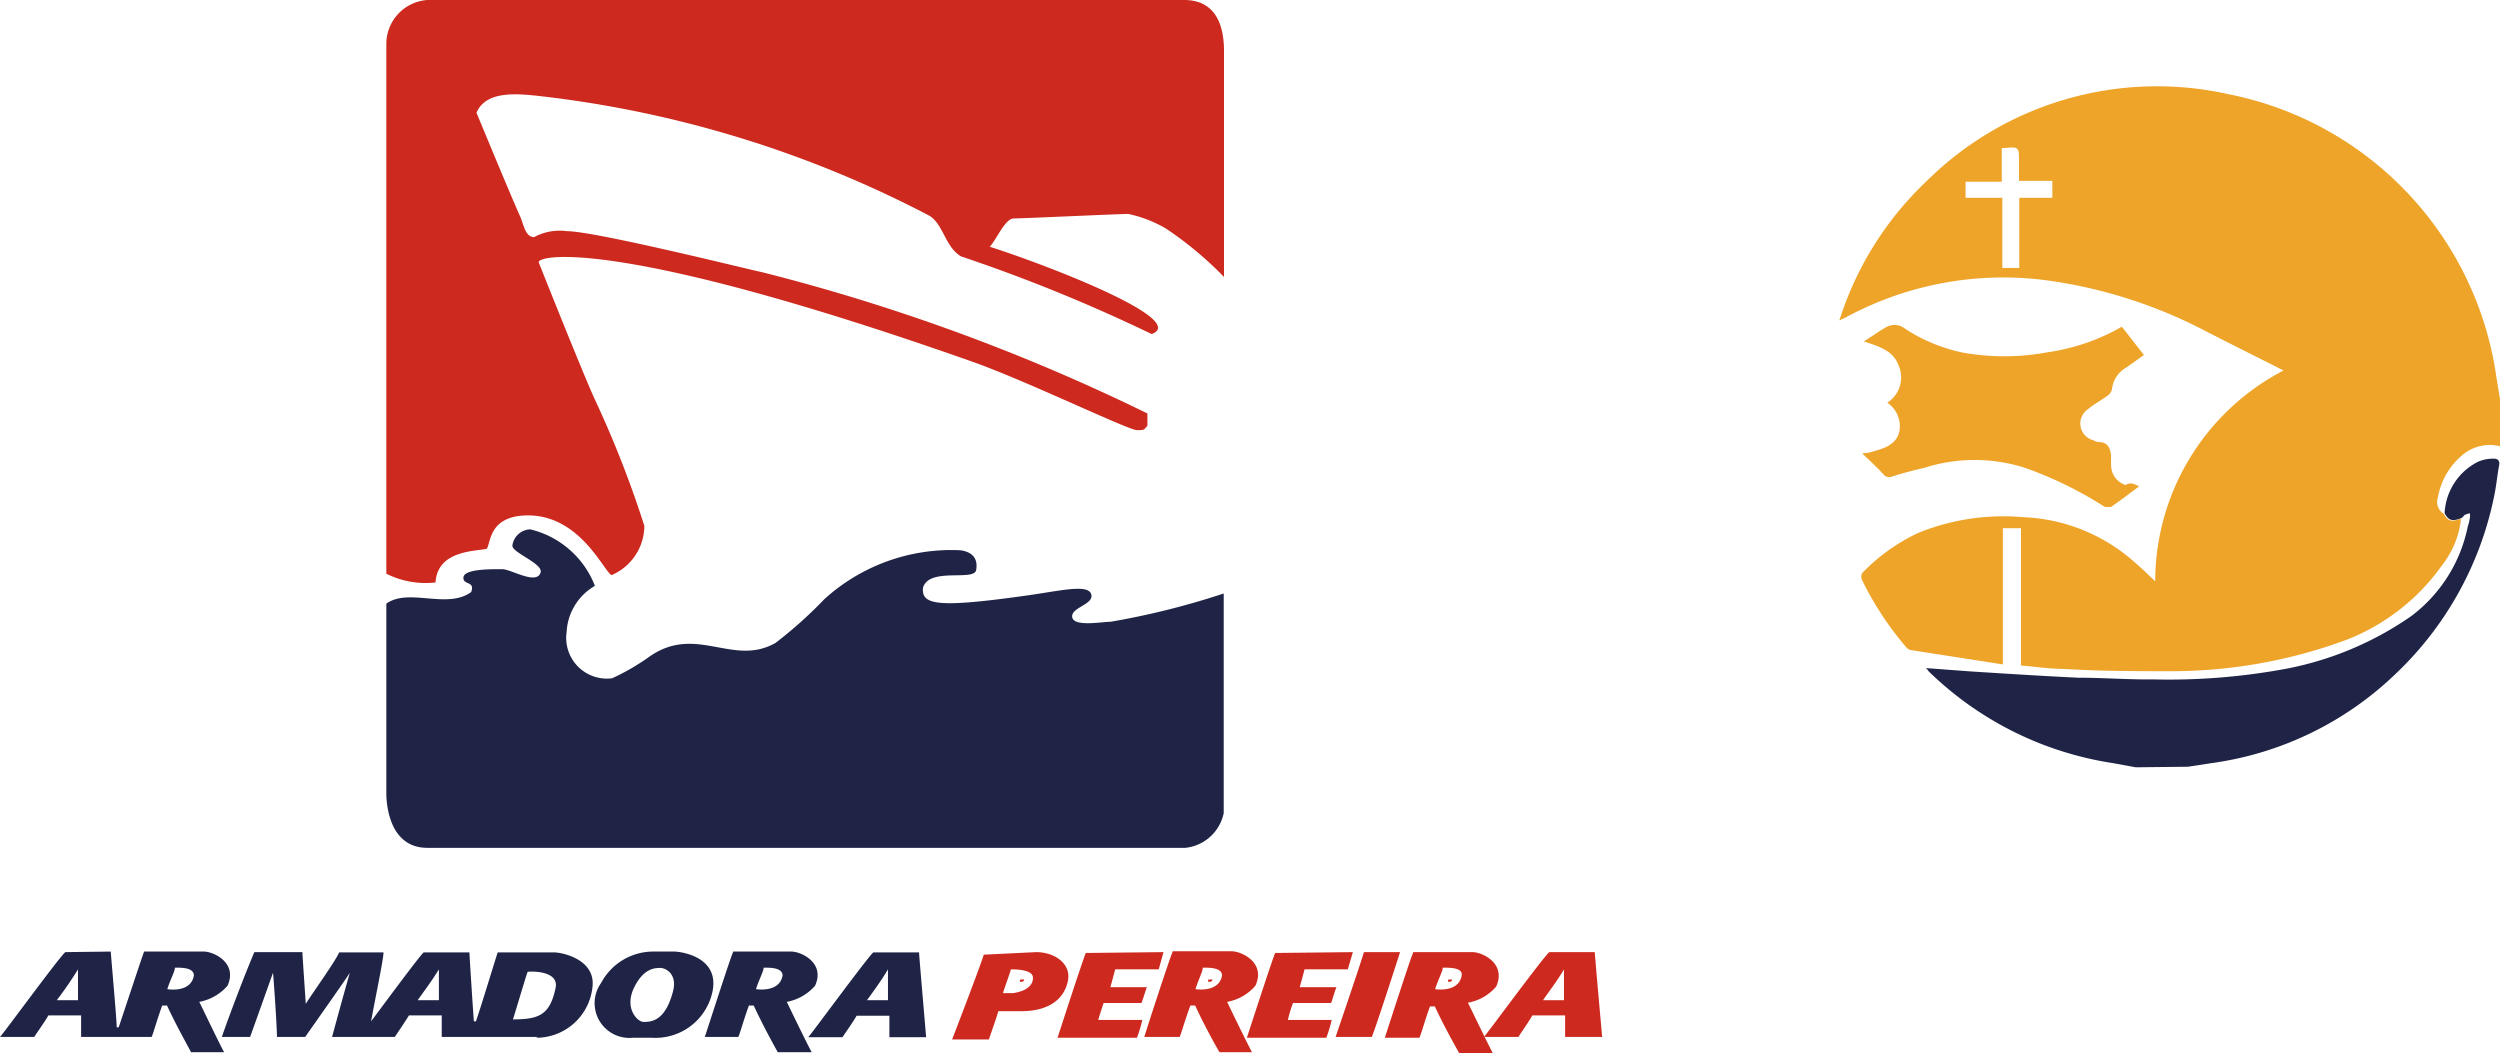
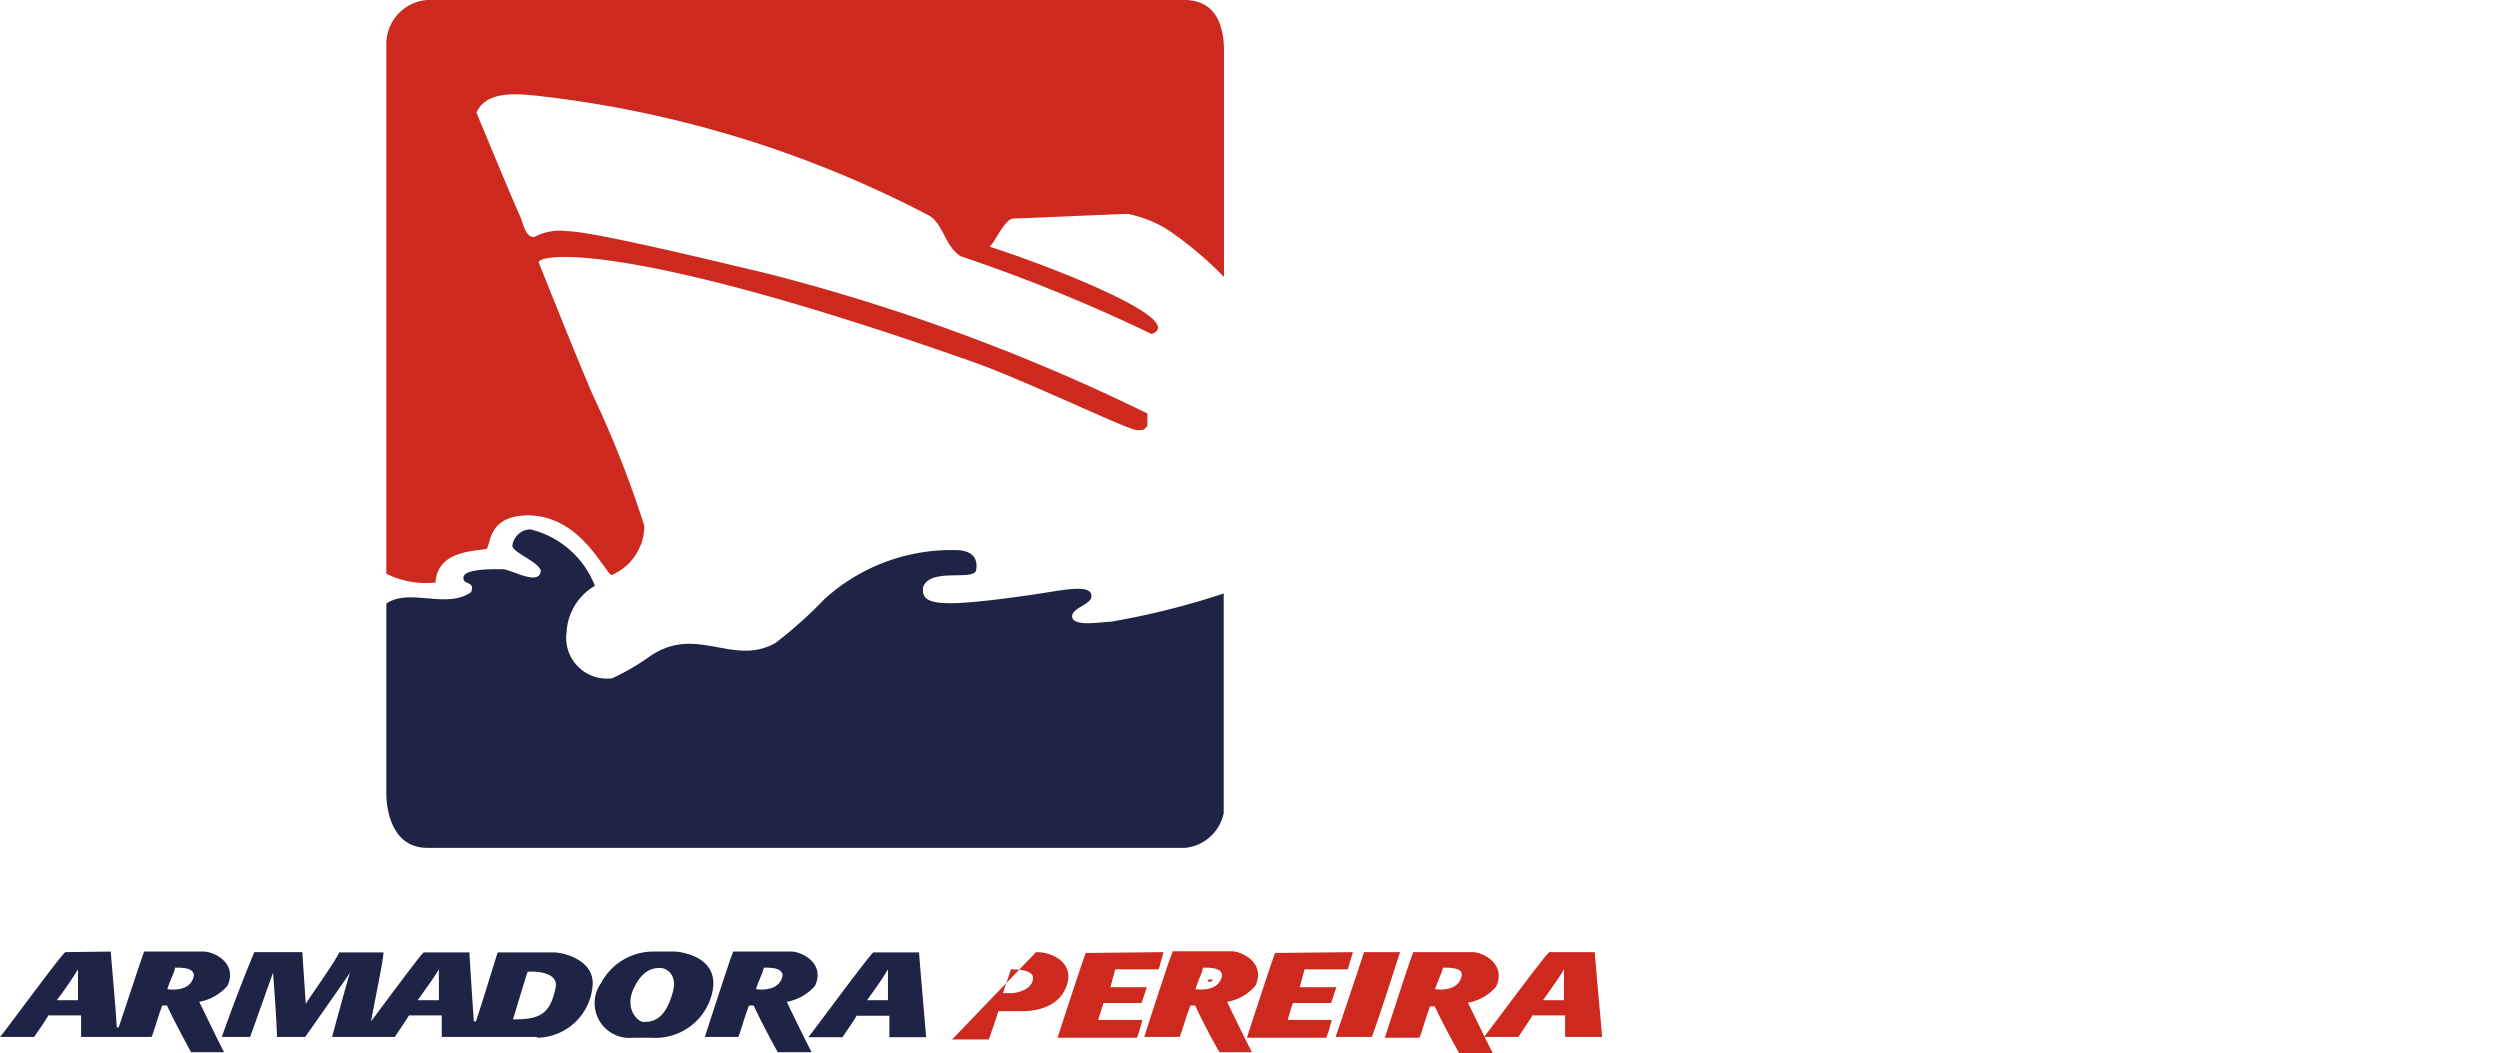
<svg xmlns="http://www.w3.org/2000/svg" viewBox="0 0 88.46 37.26">
  <defs>
    <style>.cls-1{fill:#cd291e;}.cls-1,.cls-2{fill-rule:evenodd;}.cls-2,.cls-4{fill:#1f2446;}.cls-3{fill:#eea428;}</style>
  </defs>
  <title>flota-4</title>
  <g id="Capa_2" data-name="Capa 2">
    <g id="Capa_1-2" data-name="Capa 1">
      <path class="cls-1" d="M15.12,0H41.9C43,0,43.31.87,43.31,1.8v8a12.6,12.6,0,0,0-2.05-1.71,4.4,4.4,0,0,0-1.34-.52c-.32,0-3.74.16-4.05.16s-.62.77-.85,1c2.15.69,7.06,2.6,5.73,3.09A57.91,57.91,0,0,0,34,9.07c-.56-.34-.62-1.14-1.12-1.44A39.29,39.29,0,0,0,19.19,3.41c-.94-.11-2-.2-2.33.58.5,1.2,1.15,2.78,1.55,3.68.12.28.18.72.49.72a1.9,1.9,0,0,1,1.16-.21c1,0,6.45,1.36,6.9,1.45a69.84,69.84,0,0,1,13.64,5v.44c-.14.13-.06.15-.37.15s-3.92-1.75-5.82-2.42C22.05,8.44,19.06,9,19.06,9.28c0,0,1.59,4,2,4.88a37.11,37.11,0,0,1,1.74,4.45,1.91,1.91,0,0,1-1.16,1.74c-.28-.13-1.14-2.2-3.08-2.11-1.28.06-1.19,1-1.34,1.18-.43.09-1.74.06-1.81,1.19a3.1,3.1,0,0,1-1.74-.31V1.56A1.56,1.56,0,0,1,15.12,0" />
      <path class="cls-2" d="M18.76,18.73a3.27,3.27,0,0,1,2.29,2,2,2,0,0,0-1,1.63A1.44,1.44,0,0,0,21.66,24,8.05,8.05,0,0,0,23,23.22c1.64-1.13,2.94.38,4.44-.47a15.05,15.05,0,0,0,1.73-1.55,6.69,6.69,0,0,1,4.81-1.73c.43.06.63.29.56.7s-1.65-.11-1.88.62c-.06.61.47.73,3.61.29,1.18-.16,2.22-.43,2.34-.06s-.73.47-.67.82S39,22,39.3,22a27.56,27.56,0,0,0,4-1v7.77A1.55,1.55,0,0,1,41.94,30H15.12c-1.38,0-1.45-1.62-1.45-1.93V21.36c.79-.57,2.15.21,3-.41.16-.41-.31-.23-.27-.53s1.05-.28,1.37-.28,1.23.58,1.36.11c.08-.31-1-.69-1-.94a.66.66,0,0,1,.64-.58" />
      <path class="cls-2" d="M30.68,35.39h.74V34.3c-.28.47-.53.79-.74,1.09m1.84-1.69c0,.1.24,2.86.25,3h-1.3c0-.27,0-.76,0-.76H30.31c-.07.14-.4.61-.5.76H28.6c.1-.1,2.07-2.79,2.3-3ZM26.75,35s.83.14.94-.48c0-.29-.45-.28-.67-.28,0,.13-.16.41-.27.76m-.81-1.33H28c.35,0,1.21.4.84,1.21a1.75,1.75,0,0,1-1,.57c.08.17.71,1.47.88,1.78h-1.2c-.19-.34-.55-1-.85-1.65h-.17c-.18.48-.35,1.11-.38,1.11H24.94c.2-.61.94-2.91,1-3m-6.91,3h-3.4c0-.25,0-.68,0-.76H14.47c-.08.14-.4.61-.5.76H11.75c.13-.48.51-1.87.63-2.27-.17.27-1.33,1.91-1.58,2.27h-1c0-.37-.12-2.1-.14-2.27,0,0-.66,1.86-.81,2.27h-1c.24-.7.8-2.18,1.15-3h1.7c0,.07.12,1.83.12,1.83C11,35.22,11.88,34,12,33.7h1.57c0,.25-.32,1.76-.44,2.44h0c.62-.83,1.69-2.28,1.86-2.44h1.62c0,.08.15,2.44.16,2.44h.07c.18-.52.68-2.17.77-2.44h2c.28,0,1.42.24,1.36,1.16a2,2,0,0,1-2,1.86m-4.19-1.33h.75V34.3c-.29.47-.54.79-.75,1.09m3.89-1c-.06.14-.43,1.41-.52,1.68.93,0,1.31-.16,1.51-1.12.12-.59-.82-.59-1-.56m-16.65,1h.75V34.3a13,13,0,0,1-.75,1.09m20.75.77c.26,0,.77,0,1.05-1.07.17-.62-.25-.84-.44-.84s-.6,0-.94.71.11,1.18.33,1.2M5.92,35s.83.15.94-.48c0-.29-.44-.28-.67-.28,0,.13-.16.41-.27.76m-2-1.33c0,.1.2,2.27.21,2.68H4.2c.11-.32.85-2.57.9-2.68H7.21c.35,0,1.21.4.84,1.21a1.75,1.75,0,0,1-1,.57c.09.17.71,1.48.88,1.78H6.76c-.18-.34-.55-1-.85-1.65H5.74c-.18.48-.35,1.11-.38,1.11H2.87c0-.27,0-.76,0-.76H1.71c-.07.14-.4.61-.5.76H0c.11-.1,2.07-2.79,2.31-3Zm21.23,1.64a2.06,2.06,0,0,1-2.08,1.41h-.68a1.23,1.23,0,0,1-1.12-1.94,2.09,2.09,0,0,1,1.82-1.11h.78c.15,0,1.77.16,1.28,1.64" />
-       <path class="cls-1" d="M41.17,33.69,41,34.3H39.46s-.07.27-.17.63h1.29c-.08.22-.12.38-.19.56H39.05s-.15.45-.19.6h1.56a5,5,0,0,1-.19.63H37.42s.9-2.78,1-3Zm6.7,0-.18.61H46.16s-.07.27-.17.63h1.3c-.09.22-.12.38-.19.56H45.75a5.29,5.29,0,0,0-.18.6h1.55a5,5,0,0,1-.19.63H44.12s.9-2.78,1-3Zm6.73,1.7h.74V34.3c-.28.47-.54.79-.74,1.09m1.83-1.7c0,.11.25,2.87.26,3H55.38c0-.27,0-.76,0-.76H54.22c-.07.14-.4.61-.49.76H52.51c.1-.1,2.07-2.79,2.31-3ZM50.78,35s.83.14.94-.48c.05-.29-.44-.28-.67-.28,0,.13-.16.41-.27.76M50,33.69h2.1c.36,0,1.21.41.84,1.22a1.71,1.71,0,0,1-1,.57c.09.17.71,1.47.88,1.78H51.63c-.19-.34-.56-1-.86-1.65H50.6c-.18.48-.35,1.11-.38,1.11H49c.2-.61.94-2.91,1-3M42.3,35s.83.14.94-.48c0-.29-.45-.28-.68-.28,0,.13-.15.41-.26.76m-.81-1.34h2.09c.36,0,1.22.41.84,1.22a1.71,1.71,0,0,1-1,.57c.08.17.71,1.47.88,1.78H43.15c-.2-.34-.56-1-.86-1.65h-.17c-.18.48-.36,1.11-.38,1.11H40.49c.19-.61.94-2.91,1-3m-6,1.45h.36c.42-.06.71-.25.7-.55s-.67-.29-.78-.29c-.1.33-.21.6-.28.84m14.05-1.45s-.85,2.65-1,3H47.26s1-2.94,1-3Zm-12.88,0c.66,0,1.24.41,1.13,1s-.59,1.09-1.66,1.09h-.81c0,.06-.21.65-.33,1h-1.3c.12-.31,1-2.6,1.12-3Z" />
-       <path class="cls-1" d="M36.09,34.65l0,.09c.07,0,.13,0,.15-.07a.1.1,0,0,0-.11,0" />
+       <path class="cls-1" d="M41.17,33.69,41,34.3H39.46s-.07.27-.17.63h1.29c-.08.22-.12.38-.19.56H39.05s-.15.45-.19.6h1.56a5,5,0,0,1-.19.63H37.42s.9-2.78,1-3Zm6.7,0-.18.61H46.16s-.07.27-.17.63h1.3c-.09.22-.12.38-.19.56H45.75a5.29,5.29,0,0,0-.18.6h1.55a5,5,0,0,1-.19.63H44.12s.9-2.78,1-3Zm6.73,1.7h.74V34.3c-.28.47-.54.79-.74,1.09m1.83-1.7c0,.11.25,2.87.26,3H55.38c0-.27,0-.76,0-.76H54.22c-.07.14-.4.61-.49.76H52.51c.1-.1,2.07-2.79,2.31-3ZM50.78,35s.83.14.94-.48c.05-.29-.44-.28-.67-.28,0,.13-.16.41-.27.76M50,33.69h2.1c.36,0,1.21.41.84,1.22a1.71,1.71,0,0,1-1,.57c.09.17.71,1.47.88,1.78H51.63c-.19-.34-.56-1-.86-1.65H50.6c-.18.48-.35,1.11-.38,1.11H49c.2-.61.94-2.91,1-3M42.3,35s.83.14.94-.48c0-.29-.45-.28-.68-.28,0,.13-.15.41-.26.76m-.81-1.34h2.09c.36,0,1.22.41.84,1.22a1.71,1.71,0,0,1-1,.57c.08.17.71,1.47.88,1.78H43.15c-.2-.34-.56-1-.86-1.65h-.17c-.18.48-.36,1.11-.38,1.11H40.49c.19-.61.94-2.91,1-3m-6,1.45h.36c.42-.06.71-.25.7-.55s-.67-.29-.78-.29c-.1.33-.21.6-.28.84m14.05-1.45s-.85,2.65-1,3H47.26s1-2.94,1-3Zm-12.88,0c.66,0,1.24.41,1.13,1s-.59,1.09-1.66,1.09h-.81c0,.06-.21.65-.33,1h-1.3Z" />
      <path class="cls-1" d="M42.75,34.65l0,.09c.07,0,.14,0,.15-.07a.1.1,0,0,0-.11,0" />
-       <path class="cls-1" d="M51.24,34.65l0,.09c.06,0,.13,0,.14-.07a.1.1,0,0,0-.11,0" />
-       <path class="cls-3" d="M88.46,14.13v1.66a1.5,1.5,0,0,0-1.28.27,2.52,2.52,0,0,0-.92,1.55.49.49,0,0,0,.21.57c.14.26.27.3.6.17,0,0,0,.08,0,.11A3.24,3.24,0,0,1,86.41,20,7.45,7.45,0,0,1,83,22.65a17.88,17.88,0,0,1-6.1,1.1c-1.29,0-2.58,0-3.87-.08-.5,0-1-.08-1.52-.12V18.69h-.64v4.82L67.6,23a.29.29,0,0,1-.16-.11,11.19,11.19,0,0,1-1.55-2.36.28.28,0,0,1,0-.25,6.64,6.64,0,0,1,2-1.43,8,8,0,0,1,3.7-.55,6.29,6.29,0,0,1,3.88,1.54c.27.23.53.48.79.73a8.42,8.42,0,0,1,4.54-7.46c-1-.51-2-1-3-1.52a17.09,17.09,0,0,0-5.45-1.68,11.7,11.7,0,0,0-7,1.3l-.27.13.07-.2a11.54,11.54,0,0,1,3-4.71A11.58,11.58,0,0,1,78.84,3.33a11.91,11.91,0,0,1,9.49,10C88.37,13.59,88.42,13.86,88.46,14.13ZM72.62,7v-.6H71.44V5.72c0-.53,0-.53-.54-.48l-.07,0V6.43H69.55V7h1.3V9.48h.6V7Z" />
-       <path class="cls-4" d="M75.57,27.15,74.75,27a11.89,11.89,0,0,1-6.51-3.25.62.62,0,0,0-.09-.11l1.61.12c1.26.08,2.51.16,3.77.22.89,0,1.77.07,2.65.06a22.71,22.71,0,0,0,4.73-.38,11.55,11.55,0,0,0,4.41-1.86,5.27,5.27,0,0,0,2-3.17,1.53,1.53,0,0,0,.07-.29.39.39,0,0,0,0-.18,1.27,1.27,0,0,0-.18.06s-.07.08-.11.11c-.33.13-.46.09-.6-.17a2.15,2.15,0,0,1,1.18-1.82,1.36,1.36,0,0,1,.58-.11c.12,0,.2.08.17.23-.07.37-.1.74-.18,1.11a11.92,11.92,0,0,1-3.49,6.28A11.67,11.67,0,0,1,78.27,27l-.85.13Z" />
-       <path class="cls-3" d="M75.69,17.21c-.35.26-.66.5-1,.73,0,0-.15,0-.21,0a13.6,13.6,0,0,0-2.84-1.39,5.86,5.86,0,0,0-3.54,0c-.38.09-.77.19-1.15.31a.25.25,0,0,1-.3-.07c-.23-.25-.48-.48-.76-.75.2,0,.36-.06.51-.1.37-.11.72-.26.81-.69a1,1,0,0,0-.43-1,1.06,1.06,0,0,0,.4-1.32c-.19-.52-.68-.67-1.23-.85.31-.19.55-.37.82-.52a.6.6,0,0,1,.65.08,6,6,0,0,0,2,.83,8.29,8.29,0,0,0,3,0,7.38,7.38,0,0,0,2.66-.91l.78,1c-.24.17-.45.33-.68.48a1,1,0,0,0-.45.74.41.41,0,0,1-.17.23c-.22.16-.47.29-.68.47a.61.61,0,0,0,.2,1.1.35.35,0,0,0,.17.06c.34,0,.43.23.45.51a2.91,2.91,0,0,0,0,.31.73.73,0,0,0,.51.7C75.4,17.05,75.52,17.13,75.69,17.21Z" />
    </g>
  </g>
</svg>